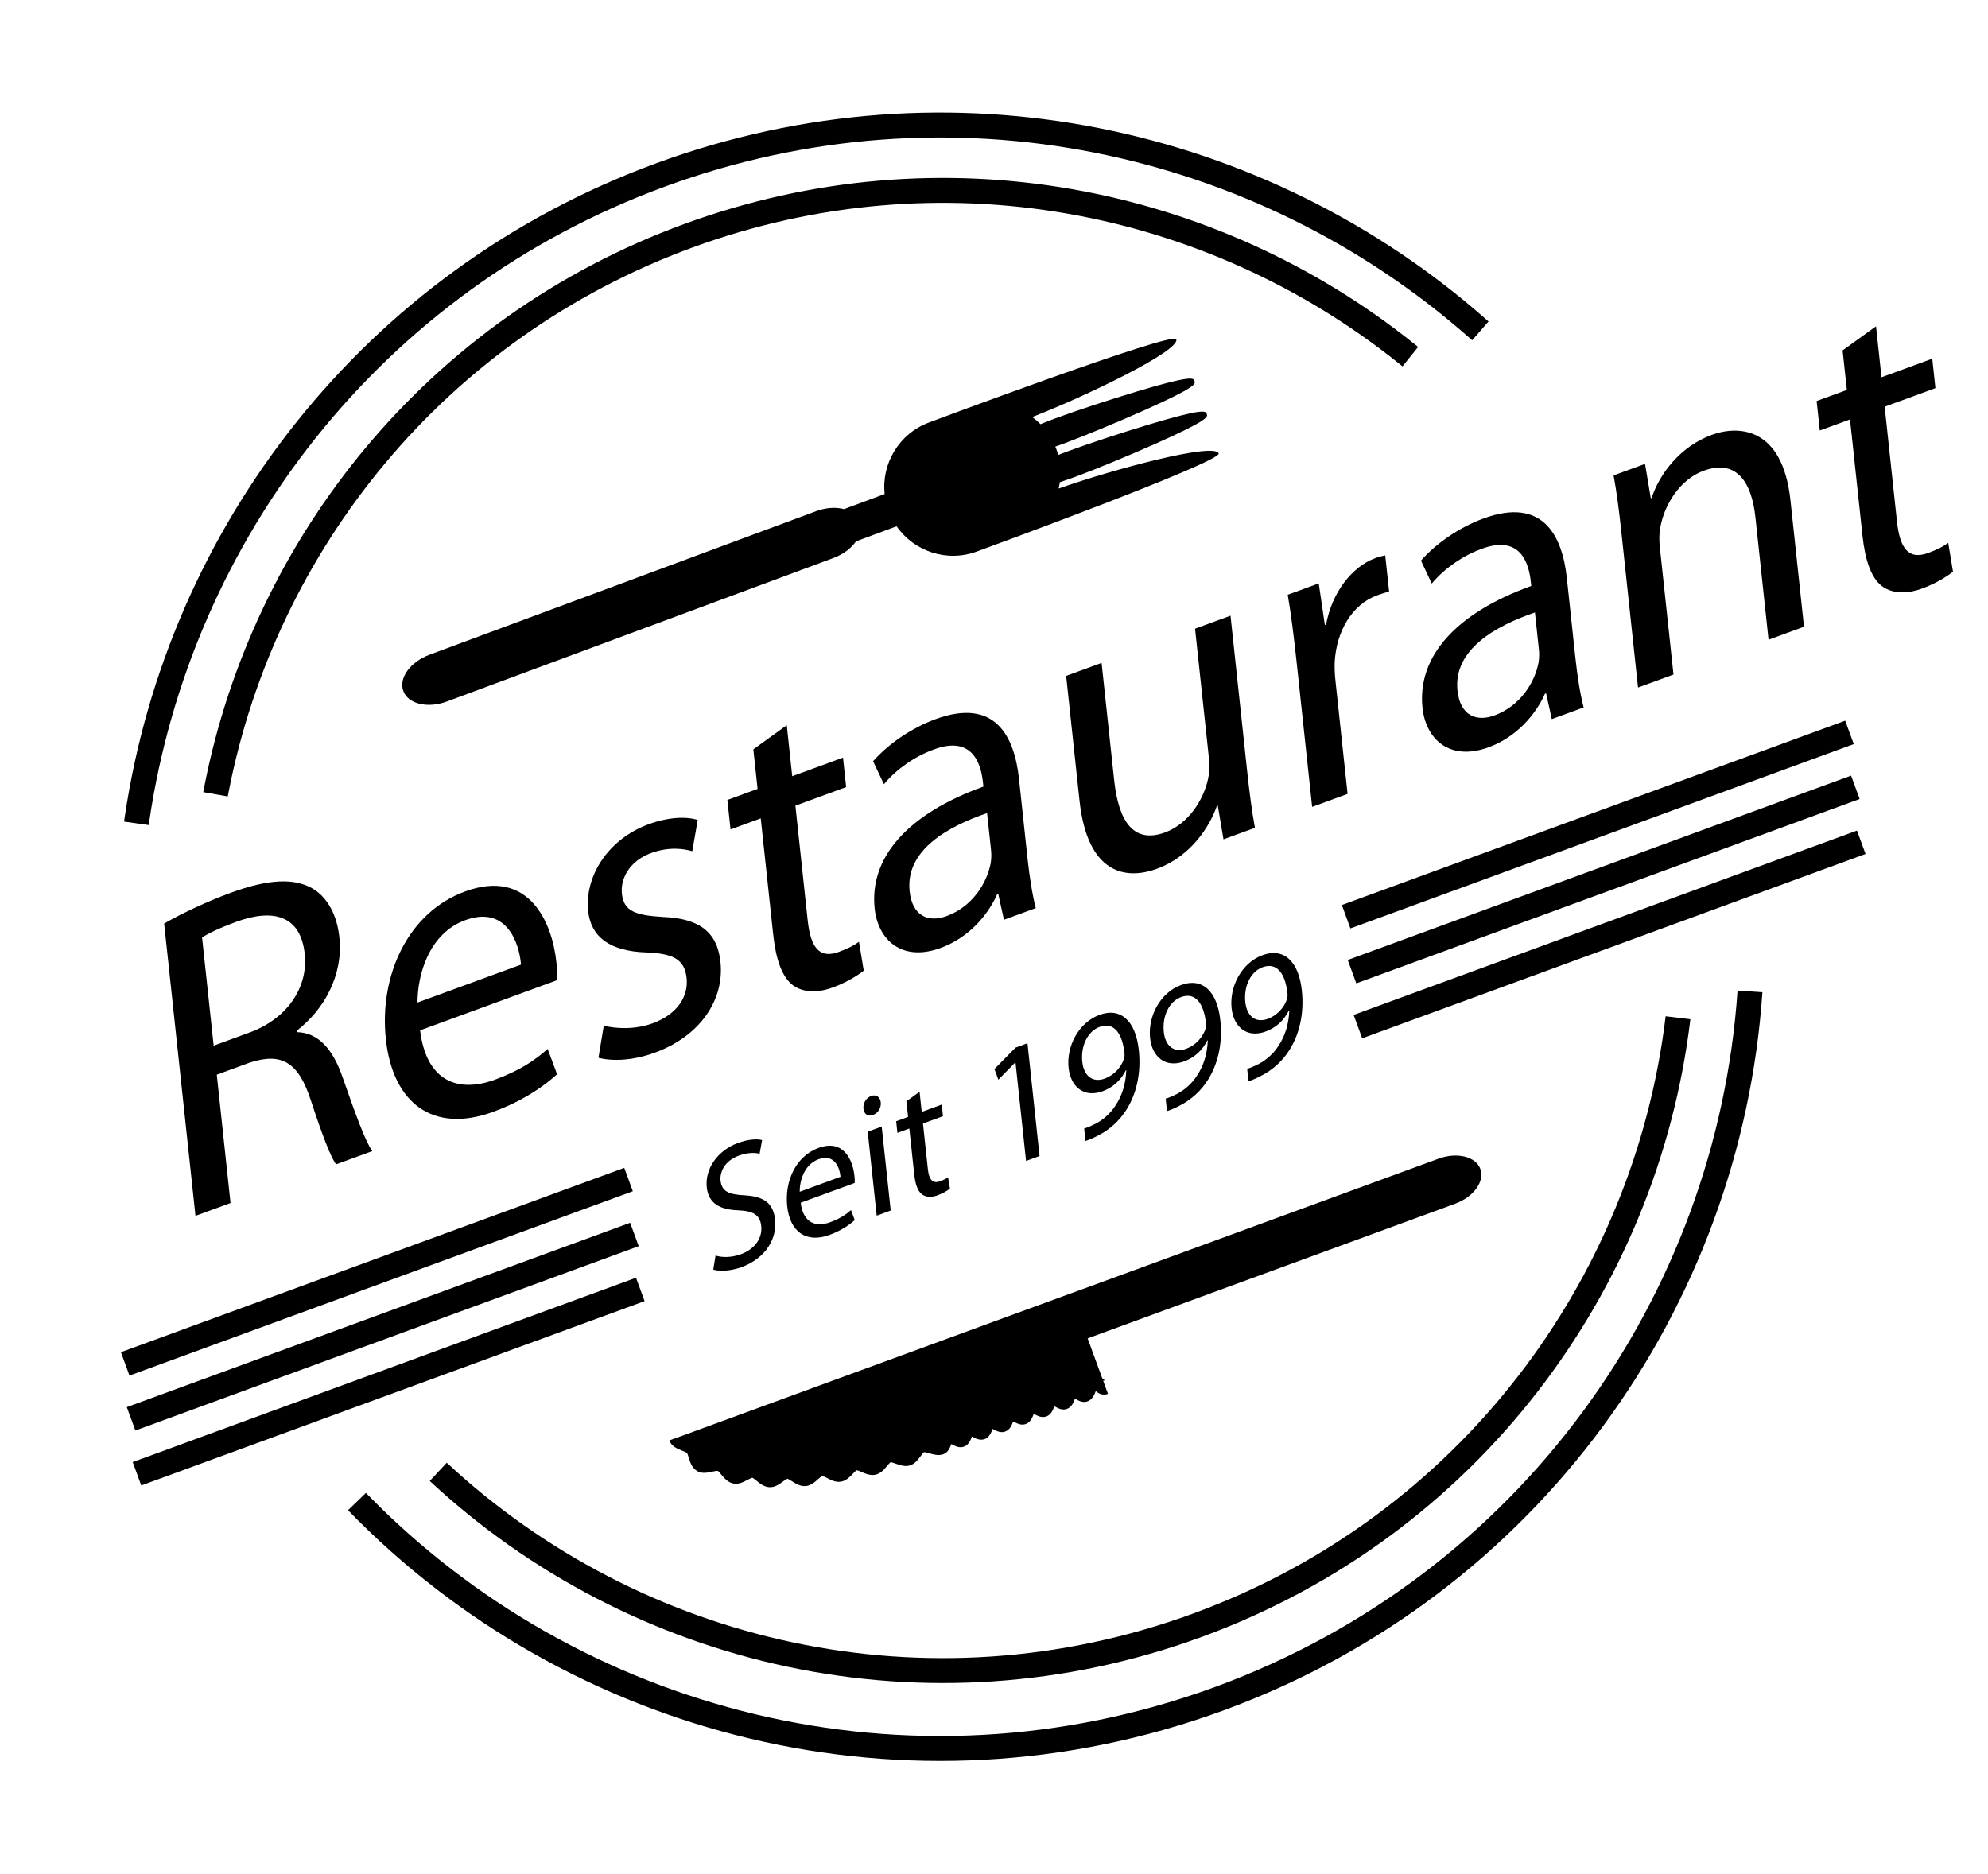
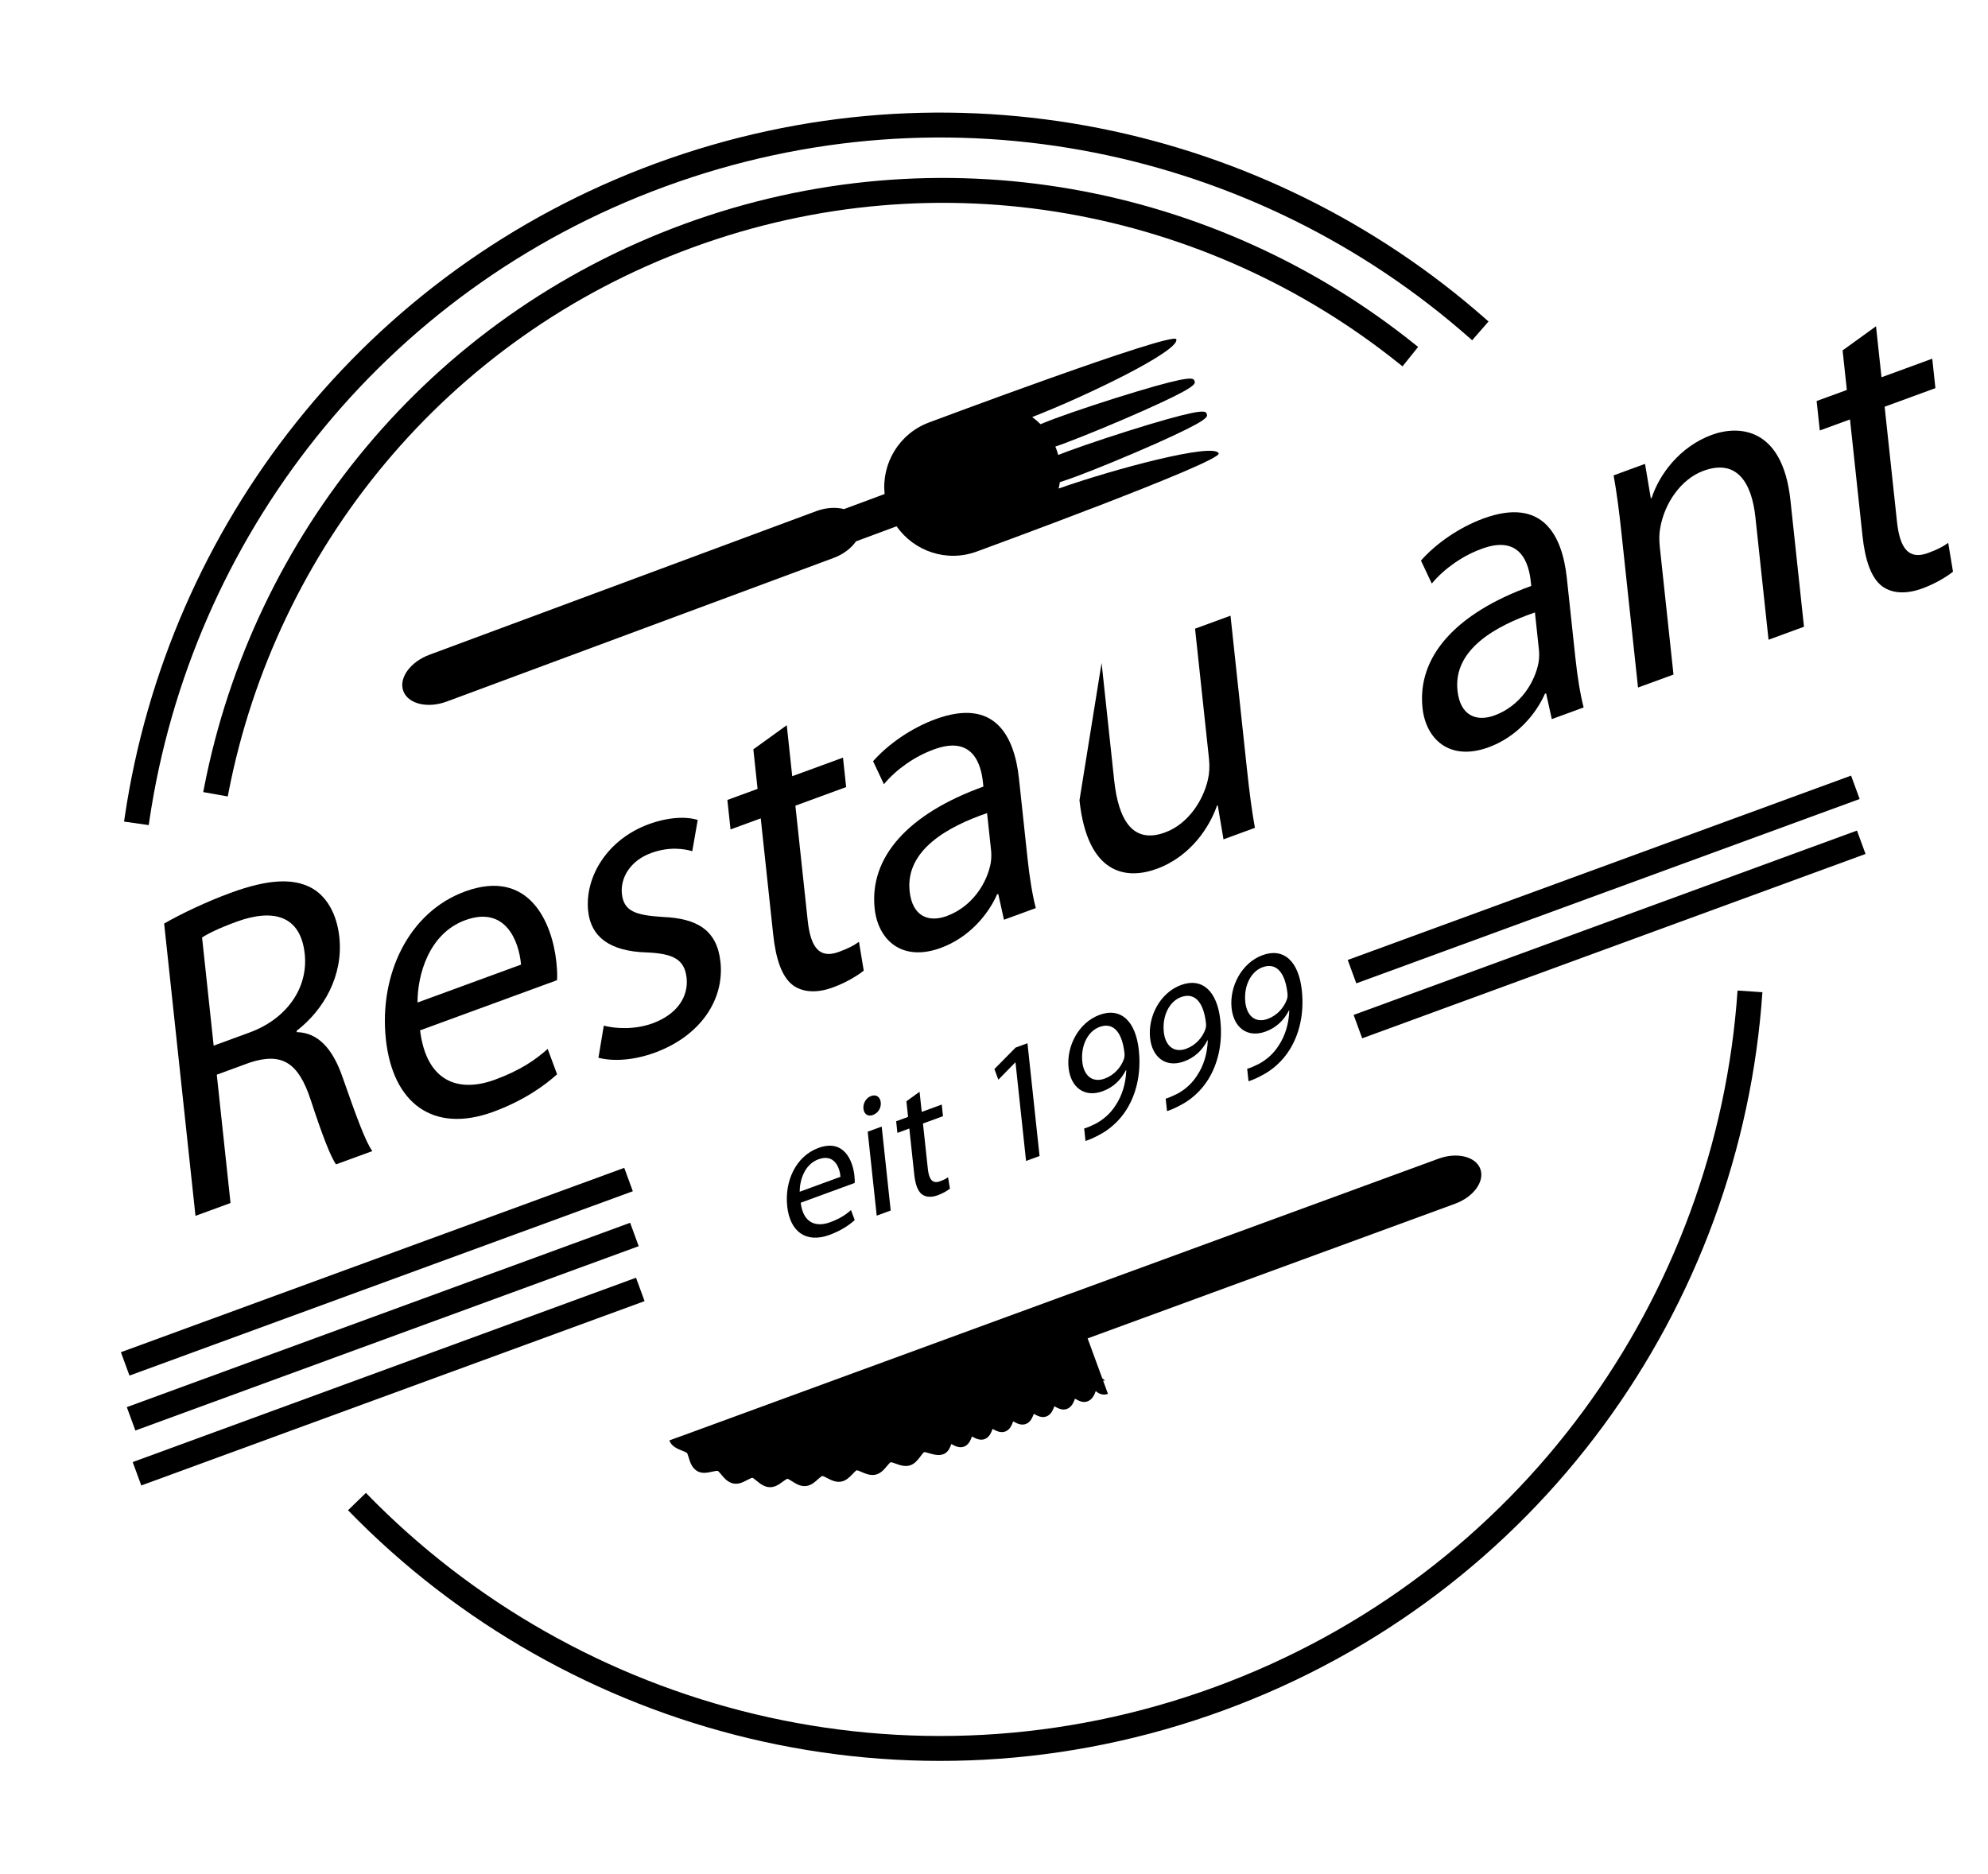
<svg xmlns="http://www.w3.org/2000/svg" width="100%" height="100%" viewBox="0 0 665 627" version="1.1" xml:space="preserve" style="fill-rule:evenodd;clip-rule:evenodd;stroke-miterlimit:10;">
  <g>
    <g transform="matrix(4.167,0,0,4.167,71.472,350.668)">
      <path d="M0,-0.2L2.878,-1.255C5.886,-2.356 7.601,-4.854 7.31,-7.571C6.98,-10.641 4.799,-11.236 1.824,-10.146C0.466,-9.649 -0.46,-9.2 -0.93,-8.882L0,-0.2ZM-3.975,-10.004C-2.582,-10.805 -0.535,-11.776 1.373,-12.474C4.38,-13.576 6.421,-13.664 7.887,-12.846C9.067,-12.177 9.888,-10.79 10.088,-8.92C10.421,-5.814 8.833,-3.069 6.661,-1.392L6.672,-1.286C8.39,-1.256 9.573,0.071 10.355,2.352C11.423,5.408 12.186,7.513 12.737,8.264L9.826,9.33C9.396,8.754 8.694,6.921 7.795,4.171C6.796,1.125 5.467,0.328 2.901,1.158L0.25,2.13L1.354,12.434L-1.46,13.464L-3.975,-10.004Z" style="fill-rule:nonzero;" />
    </g>
    <g transform="matrix(4.167,0,0,4.167,174.294,347.002)">
      <path d="M0,-5.828C-0.176,-7.781 -1.281,-10.567 -4.482,-9.394C-7.393,-8.329 -8.316,-5.019 -8.311,-2.784L0,-5.828ZM-8.105,-0.55C-7.59,3.626 -4.98,4.467 -2.102,3.413C-0.065,2.667 1.155,1.818 2.137,0.943L2.893,2.977C1.943,3.839 0.262,5.078 -2.229,5.99C-7.047,7.756 -10.3,5.316 -10.852,0.164C-11.404,-4.989 -9.054,-10.03 -4.495,-11.7C0.647,-13.584 2.495,-9.199 2.832,-6.058C2.9,-5.424 2.917,-4.953 2.89,-4.577L-8.105,-0.55Z" style="fill-rule:nonzero;" />
    </g>
    <g transform="matrix(4.167,0,0,4.167,201.972,285.116)">
      <path d="M0,13.926C0.934,14.17 2.49,14.261 3.913,13.74C5.95,12.993 6.803,11.544 6.648,10.098C6.489,8.615 5.597,8.135 3.437,8.046C0.47,7.958 -1.034,6.786 -1.253,4.739C-1.548,1.987 0.279,-1.029 3.61,-2.25C5.195,-2.83 6.635,-2.881 7.54,-2.589L7.103,-0.081C6.442,-0.28 5.247,-0.465 3.792,0.068C2.11,0.684 1.318,2.074 1.454,3.344C1.605,4.756 2.579,5.059 4.711,5.196C7.512,5.306 9.094,6.268 9.366,8.809C9.691,11.843 7.752,14.754 4.097,16.093C2.383,16.721 0.746,16.807 -0.429,16.504L0,13.926Z" style="fill-rule:nonzero;" />
    </g>
    <g transform="matrix(4.167,0,0,4.167,263.179,332.379)">
      <path d="M0,-21.539L0.438,-17.445L4.514,-18.937L4.767,-16.572L0.692,-15.08L1.679,-5.87C1.906,-3.753 2.584,-2.754 4.169,-3.335C4.945,-3.619 5.391,-3.855 5.796,-4.15L6.179,-1.834C5.651,-1.421 4.801,-0.889 3.702,-0.486C2.376,0 1.256,-0.103 0.489,-0.666C-0.389,-1.335 -0.875,-2.734 -1.091,-4.746L-2.089,-14.061L-4.514,-13.173L-4.768,-15.538L-2.343,-16.427L-2.683,-19.602L0,-21.539Z" style="fill-rule:nonzero;" />
    </g>
    <g transform="matrix(4.167,0,0,4.167,330.186,283.223)">
      <path d="M0,-2.686C-3.112,-1.62 -6.573,0.271 -6.217,3.589C-5.998,5.636 -4.67,6.102 -3.248,5.582C-1.178,4.823 -0.003,2.927 0.294,1.314C0.354,0.925 0.348,0.561 0.318,0.279L0,-2.686ZM3.244,0.93C3.403,2.414 3.624,3.835 3.91,4.941L1.355,5.877L0.897,3.807L0.801,3.842C0.071,5.503 -1.481,7.319 -3.713,8.136C-6.882,9.297 -8.76,7.455 -9.024,4.985C-9.467,0.856 -6.346,-2.635 -0.295,-4.815L-0.333,-5.167C-0.48,-6.544 -1.113,-8.991 -4.31,-7.782C-5.797,-7.237 -7.269,-6.222 -8.281,-5.006L-9.151,-6.852C-7.952,-8.208 -6.108,-9.507 -4.135,-10.23C0.65,-11.983 2.196,-8.844 2.56,-5.457L3.244,0.93Z" style="fill-rule:nonzero;" />
    </g>
    <g transform="matrix(4.167,0,0,4.167,417.143,242.807)">
-       <path d="M0,3.55C0.193,5.35 0.392,6.891 0.633,8.196L-1.89,9.12L-2.35,6.393L-2.414,6.416C-2.979,8.053 -4.467,10.468 -7.248,11.488C-9.706,12.387 -12.812,11.947 -13.451,5.984L-14.521,-4.004L-11.676,-5.046L-10.666,4.376C-10.318,7.623 -9.143,9.503 -6.587,8.568C-4.679,7.868 -3.508,5.937 -3.143,4.335C-3.025,3.852 -2.989,3.252 -3.054,2.652L-4.173,-7.794L-1.327,-8.837L0,3.55Z" style="fill-rule:nonzero;" />
+       <path d="M0,3.55C0.193,5.35 0.392,6.891 0.633,8.196L-1.89,9.12L-2.35,6.393L-2.414,6.416C-2.979,8.053 -4.467,10.468 -7.248,11.488C-9.706,12.387 -12.812,11.947 -13.451,5.984L-11.676,-5.046L-10.666,4.376C-10.318,7.623 -9.143,9.503 -6.587,8.568C-4.679,7.868 -3.508,5.937 -3.143,4.335C-3.025,3.852 -2.989,3.252 -3.054,2.652L-4.173,-7.794L-1.327,-8.837L0,3.55Z" style="fill-rule:nonzero;" />
    </g>
    <g transform="matrix(4.167,0,0,4.167,433.671,234.773)">
-       <path d="M0,-3.309C-0.216,-5.321 -0.434,-7.038 -0.7,-8.591L1.79,-9.503L2.281,-6.162L2.379,-6.197C2.845,-8.752 4.436,-10.838 6.344,-11.538C6.635,-11.644 6.865,-11.692 7.127,-11.751L7.441,-8.823C7.143,-8.787 6.852,-8.68 6.463,-8.538C4.459,-7.803 3.209,-5.658 3.07,-3.188C3.052,-2.741 3.076,-2.199 3.129,-1.705L4.105,7.399L1.26,8.442L0,-3.309Z" style="fill-rule:nonzero;" />
-     </g>
+       </g>
    <g transform="matrix(4.167,0,0,4.167,513.448,216.101)">
      <path d="M0,-2.688C-3.112,-1.621 -6.573,0.27 -6.217,3.588C-5.998,5.635 -4.67,6.101 -3.248,5.58C-1.178,4.822 -0.003,2.926 0.294,1.313C0.354,0.923 0.348,0.559 0.317,0.277L0,-2.688ZM3.244,0.928C3.402,2.412 3.623,3.834 3.909,4.939L1.354,5.875L0.896,3.806L0.801,3.841C0.071,5.501 -1.482,7.318 -3.713,8.135C-6.883,9.296 -8.76,7.453 -9.025,4.983C-9.467,0.854 -6.346,-2.636 -0.295,-4.816L-0.334,-5.168C-0.48,-6.545 -1.113,-8.992 -4.311,-7.783C-5.798,-7.238 -7.27,-6.223 -8.281,-5.008L-9.15,-6.853C-7.952,-8.209 -6.108,-9.508 -4.136,-10.231C0.65,-11.984 2.195,-8.846 2.559,-5.459L3.244,0.928Z" style="fill-rule:nonzero;" />
    </g>
    <g transform="matrix(4.167,0,0,4.167,542.367,194.086)">
      <path d="M0,-3.834C-0.192,-5.634 -0.376,-7.033 -0.625,-8.409L1.897,-9.333L2.362,-6.569L2.427,-6.593C3.032,-8.465 4.673,-10.716 7.261,-11.664C9.427,-12.457 12.941,-12.278 13.569,-6.42L14.658,3.743L11.813,4.786L10.757,-5.06C10.462,-7.813 9.279,-9.763 6.595,-8.779C4.751,-8.105 3.451,-6.125 3.12,-4.206C3.032,-3.77 3.024,-3.217 3.081,-2.688L4.182,7.581L1.335,8.623L0,-3.834Z" style="fill-rule:nonzero;" />
    </g>
    <g transform="matrix(4.167,0,0,4.167,627.543,198.911)">
      <path d="M0,-21.539L0.439,-17.445L4.514,-18.937L4.767,-16.572L0.692,-15.08L1.68,-5.87C1.906,-3.753 2.584,-2.754 4.17,-3.334C4.945,-3.618 5.391,-3.854 5.796,-4.15L6.179,-1.833C5.651,-1.42 4.801,-0.889 3.702,-0.485C2.376,0 1.256,-0.103 0.489,-0.666C-0.389,-1.335 -0.875,-2.733 -1.09,-4.745L-2.089,-14.06L-4.514,-13.173L-4.768,-15.538L-2.342,-16.426L-2.683,-19.601L0,-21.539Z" style="fill-rule:nonzero;" />
    </g>
    <g transform="matrix(4.167,0,0,4.167,239.356,386.379)">
-       <path d="M0,8.082C0.534,8.248 1.277,8.251 2.042,7.971C3.177,7.555 3.77,6.658 3.668,5.711C3.576,4.848 3.062,4.5 1.851,4.451C0.388,4.408 -0.565,3.918 -0.706,2.607C-0.862,1.146 0.13,-0.346 1.801,-0.958C2.668,-1.275 3.342,-1.291 3.737,-1.189L3.537,-0.089C3.25,-0.172 2.648,-0.227 1.87,0.058C0.696,0.488 0.333,1.418 0.401,2.059C0.495,2.936 1.064,3.176 2.304,3.244C3.823,3.324 4.632,3.823 4.78,5.202C4.936,6.65 4.102,8.273 2.075,9.016C1.246,9.319 0.311,9.373 -0.185,9.207L0,8.082Z" style="fill-rule:nonzero;" />
-     </g>
+       </g>
    <g transform="matrix(4.167,0,0,4.167,281.157,403.286)">
      <path d="M0,-2.299C-0.069,-3.07 -0.506,-4.169 -1.768,-3.706C-2.916,-3.286 -3.279,-1.981 -3.277,-1.099L0,-2.299ZM-3.197,-0.216C-2.993,1.431 -1.963,1.764 -0.829,1.348C-0.025,1.054 0.456,0.718 0.842,0.374L1.141,1.177C0.767,1.516 0.103,2.005 -0.879,2.365C-2.779,3.061 -4.062,2.097 -4.279,0.064C-4.497,-1.97 -3.571,-3.958 -1.773,-4.616C0.255,-5.36 0.983,-3.629 1.116,-2.39C1.143,-2.139 1.15,-1.952 1.139,-1.805L-3.197,-0.216Z" style="fill-rule:nonzero;" />
    </g>
    <g transform="matrix(4.167,0,0,4.167,293.266,366.045)">
      <path d="M0,9.757L-0.723,3.017L0.4,2.606L1.123,9.346L0,9.757ZM0.325,0.664C0.369,1.082 0.137,1.515 -0.309,1.678C-0.717,1.827 -1.021,1.591 -1.065,1.173C-1.11,0.755 -0.867,0.304 -0.446,0.15C-0.038,0 0.278,0.232 0.325,0.664" style="fill-rule:nonzero;" />
    </g>
    <g transform="matrix(4.167,0,0,4.167,307.603,400.681)">
      <path d="M0,-8.501L0.173,-6.885L1.78,-7.474L1.88,-6.54L0.273,-5.952L0.663,-2.317C0.752,-1.481 1.02,-1.087 1.645,-1.315C1.951,-1.428 2.126,-1.521 2.287,-1.638L2.438,-0.724C2.23,-0.56 1.894,-0.351 1.46,-0.192C0.938,0 0.496,-0.04 0.194,-0.264C-0.152,-0.526 -0.344,-1.079 -0.429,-1.874L-0.823,-5.55L-1.78,-5.2L-1.879,-6.133L-0.923,-6.483L-1.057,-7.737L0,-8.501Z" style="fill-rule:nonzero;" />
    </g>
    <g transform="matrix(4.167,0,0,4.167,339.691,381.984)">
      <path d="M0,-6.37L-0.026,-6.361L-1.376,-4.983L-1.692,-5.838L0.005,-7.559L0.961,-7.91L1.931,1.143L0.848,1.54L0,-6.37Z" style="fill-rule:nonzero;" />
    </g>
    <g transform="matrix(4.167,0,0,4.167,362.04,363.388)">
      <path d="M0,-1.948C0.121,-0.82 0.831,-0.254 1.801,-0.609C2.553,-0.885 3.097,-1.504 3.332,-2.154C3.382,-2.303 3.406,-2.443 3.384,-2.652C3.218,-4.198 2.568,-5.19 1.383,-4.755C0.438,-4.409 -0.139,-3.244 0,-1.948M0.149,3.397C0.395,3.335 0.672,3.205 1.051,3.024C1.689,2.688 2.272,2.185 2.69,1.511C3.181,0.767 3.491,-0.172 3.53,-1.287L3.492,-1.272C3.099,-0.492 2.473,0.1 1.632,0.407C0.152,0.949 -0.936,0.073 -1.102,-1.472C-1.285,-3.185 -0.311,-5.105 1.385,-5.726C3.081,-6.347 4.286,-5.239 4.536,-2.9C4.748,-0.923 4.286,0.694 3.563,1.858C2.998,2.774 2.163,3.514 1.282,3.951C0.882,4.17 0.526,4.315 0.257,4.399L0.149,3.397Z" style="fill-rule:nonzero;" />
    </g>
    <g transform="matrix(4.167,0,0,4.167,389.303,353.402)">
      <path d="M0,-1.948C0.121,-0.82 0.831,-0.255 1.801,-0.609C2.553,-0.885 3.097,-1.504 3.332,-2.155C3.382,-2.304 3.406,-2.443 3.385,-2.652C3.219,-4.198 2.568,-5.19 1.383,-4.756C0.439,-4.41 -0.139,-3.244 0,-1.948M0.149,3.397C0.395,3.335 0.672,3.205 1.051,3.024C1.69,2.687 2.272,2.184 2.69,1.511C3.181,0.767 3.491,-0.172 3.53,-1.287L3.492,-1.273C3.099,-0.492 2.473,0.1 1.631,0.407C0.152,0.949 -0.936,0.073 -1.102,-1.472C-1.285,-3.185 -0.311,-5.105 1.385,-5.726C3.081,-6.347 4.286,-5.239 4.537,-2.9C4.749,-0.923 4.286,0.694 3.563,1.857C2.998,2.774 2.163,3.514 1.282,3.951C0.882,4.169 0.526,4.315 0.257,4.399L0.149,3.397Z" style="fill-rule:nonzero;" />
    </g>
    <g transform="matrix(4.167,0,0,4.167,416.569,343.413)">
      <path d="M0,-1.948C0.121,-0.82 0.831,-0.254 1.801,-0.609C2.553,-0.885 3.096,-1.504 3.331,-2.154C3.382,-2.303 3.406,-2.442 3.384,-2.651C3.218,-4.197 2.568,-5.189 1.382,-4.755C0.438,-4.409 -0.139,-3.244 0,-1.948M0.149,3.397C0.395,3.335 0.672,3.205 1.051,3.025C1.689,2.688 2.272,2.185 2.69,1.511C3.181,0.767 3.49,-0.172 3.53,-1.286L3.492,-1.272C3.099,-0.491 2.473,0.1 1.631,0.408C0.151,0.95 -0.937,0.074 -1.102,-1.472C-1.285,-3.185 -0.312,-5.105 1.385,-5.726C3.081,-6.347 4.286,-5.239 4.536,-2.9C4.748,-0.923 4.285,0.695 3.563,1.858C2.998,2.774 2.163,3.514 1.282,3.952C0.882,4.17 0.525,4.316 0.257,4.399L0.149,3.397Z" style="fill-rule:nonzero;" />
    </g>
    <g transform="matrix(3.912,-1.433,-1.433,-3.912,57.622,483.38)">
      <path d="M-1.313,7.403L41.727,7.403" style="fill:none;fill-rule:nonzero;stroke:black;stroke-width:2px;" />
    </g>
    <g transform="matrix(3.912,-1.433,-1.433,-3.912,59.596,501.752)">
      <path d="M-1.313,7.402L41.725,7.402" style="fill:none;fill-rule:nonzero;stroke:black;stroke-width:2px;" />
    </g>
    <g transform="matrix(3.912,-1.433,-1.433,-3.912,61.566,520.136)">
      <path d="M-1.313,7.402L41.724,7.402" style="fill:none;fill-rule:nonzero;stroke:black;stroke-width:2px;" />
    </g>
    <g transform="matrix(3.912,-1.433,-1.433,-3.912,466.035,333.773)">
-       <path d="M-1.313,7.402L41.726,7.402" style="fill:none;fill-rule:nonzero;stroke:black;stroke-width:2px;" />
-     </g>
+       </g>
    <g transform="matrix(3.912,-1.433,-1.433,-3.912,468.002,352.151)">
      <path d="M-1.313,7.402L41.727,7.402" style="fill:none;fill-rule:nonzero;stroke:black;stroke-width:2px;" />
    </g>
    <g transform="matrix(3.912,-1.433,-1.433,-3.912,469.973,370.537)">
      <path d="M-1.313,7.402L41.727,7.402" style="fill:none;fill-rule:nonzero;stroke:black;stroke-width:2px;" />
    </g>
    <g transform="matrix(4.167,0,0,4.167,561.304,576.896)">
-       <path d="M0,-56.731C-2.574,-35.23 -16.851,-15.916 -38.576,-7.959C-60.299,0 -83.671,-5.523 -99.522,-20.272" style="fill:none;fill-rule:nonzero;stroke:black;stroke-width:2px;" />
-     </g>
+       </g>
    <g transform="matrix(3.18,2.692,2.692,-3.18,49.04,110.823)">
      <path d="M28.245,-24.803C28.181,-24.693 28.12,-24.581 28.057,-24.471C18.237,-6.915 17.574,15.2 28.245,33.96C38.922,52.728 58.278,63.463 78.397,63.987C78.516,63.991 78.636,63.995 78.755,63.998" style="fill:none;fill-rule:nonzero;stroke:black;stroke-width:2px;" />
    </g>
    <g transform="matrix(4.167,0,0,4.167,585.38,606.374)">
      <path d="M0,-65.922C-1.693,-41.036 -17.682,-18.264 -42.612,-9.131C-67.545,0 -94.457,-7.057 -111.824,-24.961" style="fill:none;fill-rule:nonzero;stroke:black;stroke-width:2px;" />
    </g>
    <g transform="matrix(3.24,2.62,2.62,-3.24,16.249,106.006)">
      <path d="M31.053,-27.188C30.983,-27.071 30.914,-26.955 30.845,-26.838C19.116,-6.947 18.355,18.571 31.053,39.778C43.768,61.011 66.664,72.391 89.764,71.411C89.872,71.408 89.978,71.403 90.084,71.399" style="fill:none;fill-rule:nonzero;stroke:black;stroke-width:2px;" />
    </g>
    <g transform="matrix(4.167,0,0,4.167,326.794,163.299)">
      <path d="M0,5.087C0,5.087 19.66,-2.101 19.406,-2.783C19.07,-3.687 10.981,-1.528 6.557,0.036C6.596,-0.131 6.629,-0.301 6.655,-0.473C7.313,-0.689 7.82,-0.878 7.979,-0.937C9.582,-1.53 12.265,-2.641 14.359,-3.572C18.627,-5.476 18.537,-5.721 18.448,-5.958C18.362,-6.187 18.269,-6.443 13.791,-5.1C11.598,-4.441 8.842,-3.53 7.239,-2.935C7.131,-2.896 6.871,-2.798 6.522,-2.66C6.479,-2.83 6.424,-3 6.361,-3.167C6.34,-3.225 6.316,-3.275 6.291,-3.331C6.639,-3.453 6.895,-3.545 6.998,-3.584C8.598,-4.178 11.281,-5.288 13.375,-6.223C17.646,-8.124 17.554,-8.371 17.463,-8.607C17.379,-8.835 17.283,-9.094 12.81,-7.748C10.611,-7.09 7.855,-6.178 6.254,-5.583C6.107,-5.529 5.67,-5.365 5.104,-5.133C4.896,-5.342 4.674,-5.534 4.438,-5.705C8.817,-7.409 16.338,-11.045 16.002,-11.951C15.752,-12.623 -3.847,-5.269 -3.847,-5.269C-6.258,-4.372 -7.666,-1.971 -7.412,0.475L-10.67,1.686C-11.313,1.516 -12.111,1.557 -12.908,1.852L-43.947,13.378C-45.492,13.951 -46.433,15.256 -46.047,16.294C-45.662,17.333 -44.098,17.71 -42.554,17.134L-11.513,5.609C-10.717,5.313 -10.086,4.822 -9.709,4.275L-6.449,3.065C-5.043,5.082 -2.412,5.983 0,5.087" style="fill-rule:nonzero;" />
    </g>
    <g transform="matrix(4.167,0,0,4.167,358.289,450.297)">
      <path d="M0,-4.229L-31.188,7.201C-31.188,7.201 -31.189,7.201 -31.189,7.199L-32.251,7.585C-32.074,8.069 -31.609,8.253 -31.238,8.402C-31.091,8.46 -30.891,8.541 -30.833,8.598C-30.792,8.649 -30.734,8.839 -30.695,8.967C-30.588,9.324 -30.439,9.81 -29.994,10.058C-29.609,10.27 -29.18,10.175 -28.832,10.099C-28.673,10.063 -28.434,10.012 -28.361,10.033C-28.301,10.063 -28.17,10.222 -28.083,10.326C-27.85,10.606 -27.559,10.957 -27.104,11.046C-26.688,11.125 -26.327,10.935 -26.007,10.769C-25.874,10.699 -25.652,10.584 -25.584,10.584C-25.52,10.603 -25.35,10.742 -25.247,10.826C-24.973,11.05 -24.632,11.33 -24.188,11.341C-23.771,11.35 -23.443,11.115 -23.154,10.903C-23.035,10.818 -22.836,10.673 -22.773,10.664C-22.704,10.673 -22.516,10.794 -22.402,10.865C-22.107,11.054 -21.742,11.287 -21.309,11.25C-20.895,11.216 -20.592,10.949 -20.327,10.71C-20.219,10.615 -20.038,10.455 -19.977,10.439C-19.904,10.441 -19.705,10.544 -19.585,10.606C-19.277,10.766 -18.896,10.964 -18.473,10.895C-18.061,10.826 -17.77,10.523 -17.535,10.278C-17.438,10.173 -17.271,10.001 -17.213,9.982C-17.141,9.979 -16.934,10.069 -16.809,10.125C-16.491,10.26 -16.098,10.429 -15.684,10.332C-15.275,10.235 -15.006,9.912 -14.789,9.652C-14.697,9.544 -14.544,9.362 -14.486,9.337C-14.415,9.33 -14.2,9.406 -14.07,9.453C-13.749,9.569 -13.346,9.714 -12.939,9.591C-12.541,9.469 -12.288,9.128 -12.086,8.858C-12.002,8.746 -11.859,8.555 -11.805,8.527C-11.734,8.514 -11.514,8.58 -11.383,8.619C-11.053,8.714 -10.646,8.835 -10.247,8.689C-9.874,8.552 -9.729,8.177 -9.624,7.904C-9.621,7.895 -9.616,7.886 -9.611,7.876C-9.607,7.878 -9.602,7.882 -9.596,7.885C-9.333,8.028 -8.977,8.224 -8.596,8.084C-8.221,7.946 -8.073,7.57 -7.967,7.294C-7.964,7.285 -7.96,7.277 -7.957,7.269C-7.95,7.271 -7.943,7.275 -7.938,7.278C-7.678,7.421 -7.318,7.617 -6.939,7.478C-6.563,7.339 -6.417,6.96 -6.311,6.686C-6.307,6.678 -6.305,6.669 -6.301,6.662C-6.292,6.666 -6.285,6.669 -6.277,6.673C-6.018,6.814 -5.665,7.009 -5.286,6.871C-4.908,6.732 -4.762,6.353 -4.655,6.076C-4.652,6.069 -4.648,6.062 -4.648,6.055C-4.641,6.061 -4.632,6.065 -4.624,6.069C-4.366,6.21 -4.012,6.404 -3.634,6.266C-3.254,6.125 -3.107,5.746 -3,5.468C-2.999,5.46 -2.996,5.455 -2.994,5.451C-2.984,5.455 -2.977,5.459 -2.968,5.464C-2.71,5.605 -2.359,5.798 -1.986,5.662C-1.602,5.52 -1.455,5.136 -1.348,4.857C-1.346,4.853 -1.346,4.85 -1.343,4.846C-1.331,4.851 -1.322,4.857 -1.313,4.861C-1.044,5.009 -0.709,5.192 -0.338,5.058C0.051,4.916 0.2,4.527 0.309,4.244C0.311,4.242 0.311,4.238 0.313,4.234C0.329,4.244 0.346,4.251 0.359,4.26C0.623,4.405 0.951,4.585 1.311,4.453C1.711,4.306 1.868,3.919 1.98,3.626C2.152,3.771 2.496,4.019 2.96,3.848L2.572,2.789C2.639,2.764 2.723,2.78 2.757,2.802C2.729,2.783 2.702,2.757 2.673,2.733C2.63,2.697 2.572,2.648 2.502,2.598L1.327,-0.606L30.818,-11.415C32.309,-11.959 33.219,-13.211 32.852,-14.211C32.484,-15.209 30.98,-15.579 29.493,-15.034L0.002,-4.225L0,-4.229Z" style="fill-rule:nonzero;" />
    </g>
  </g>
</svg>